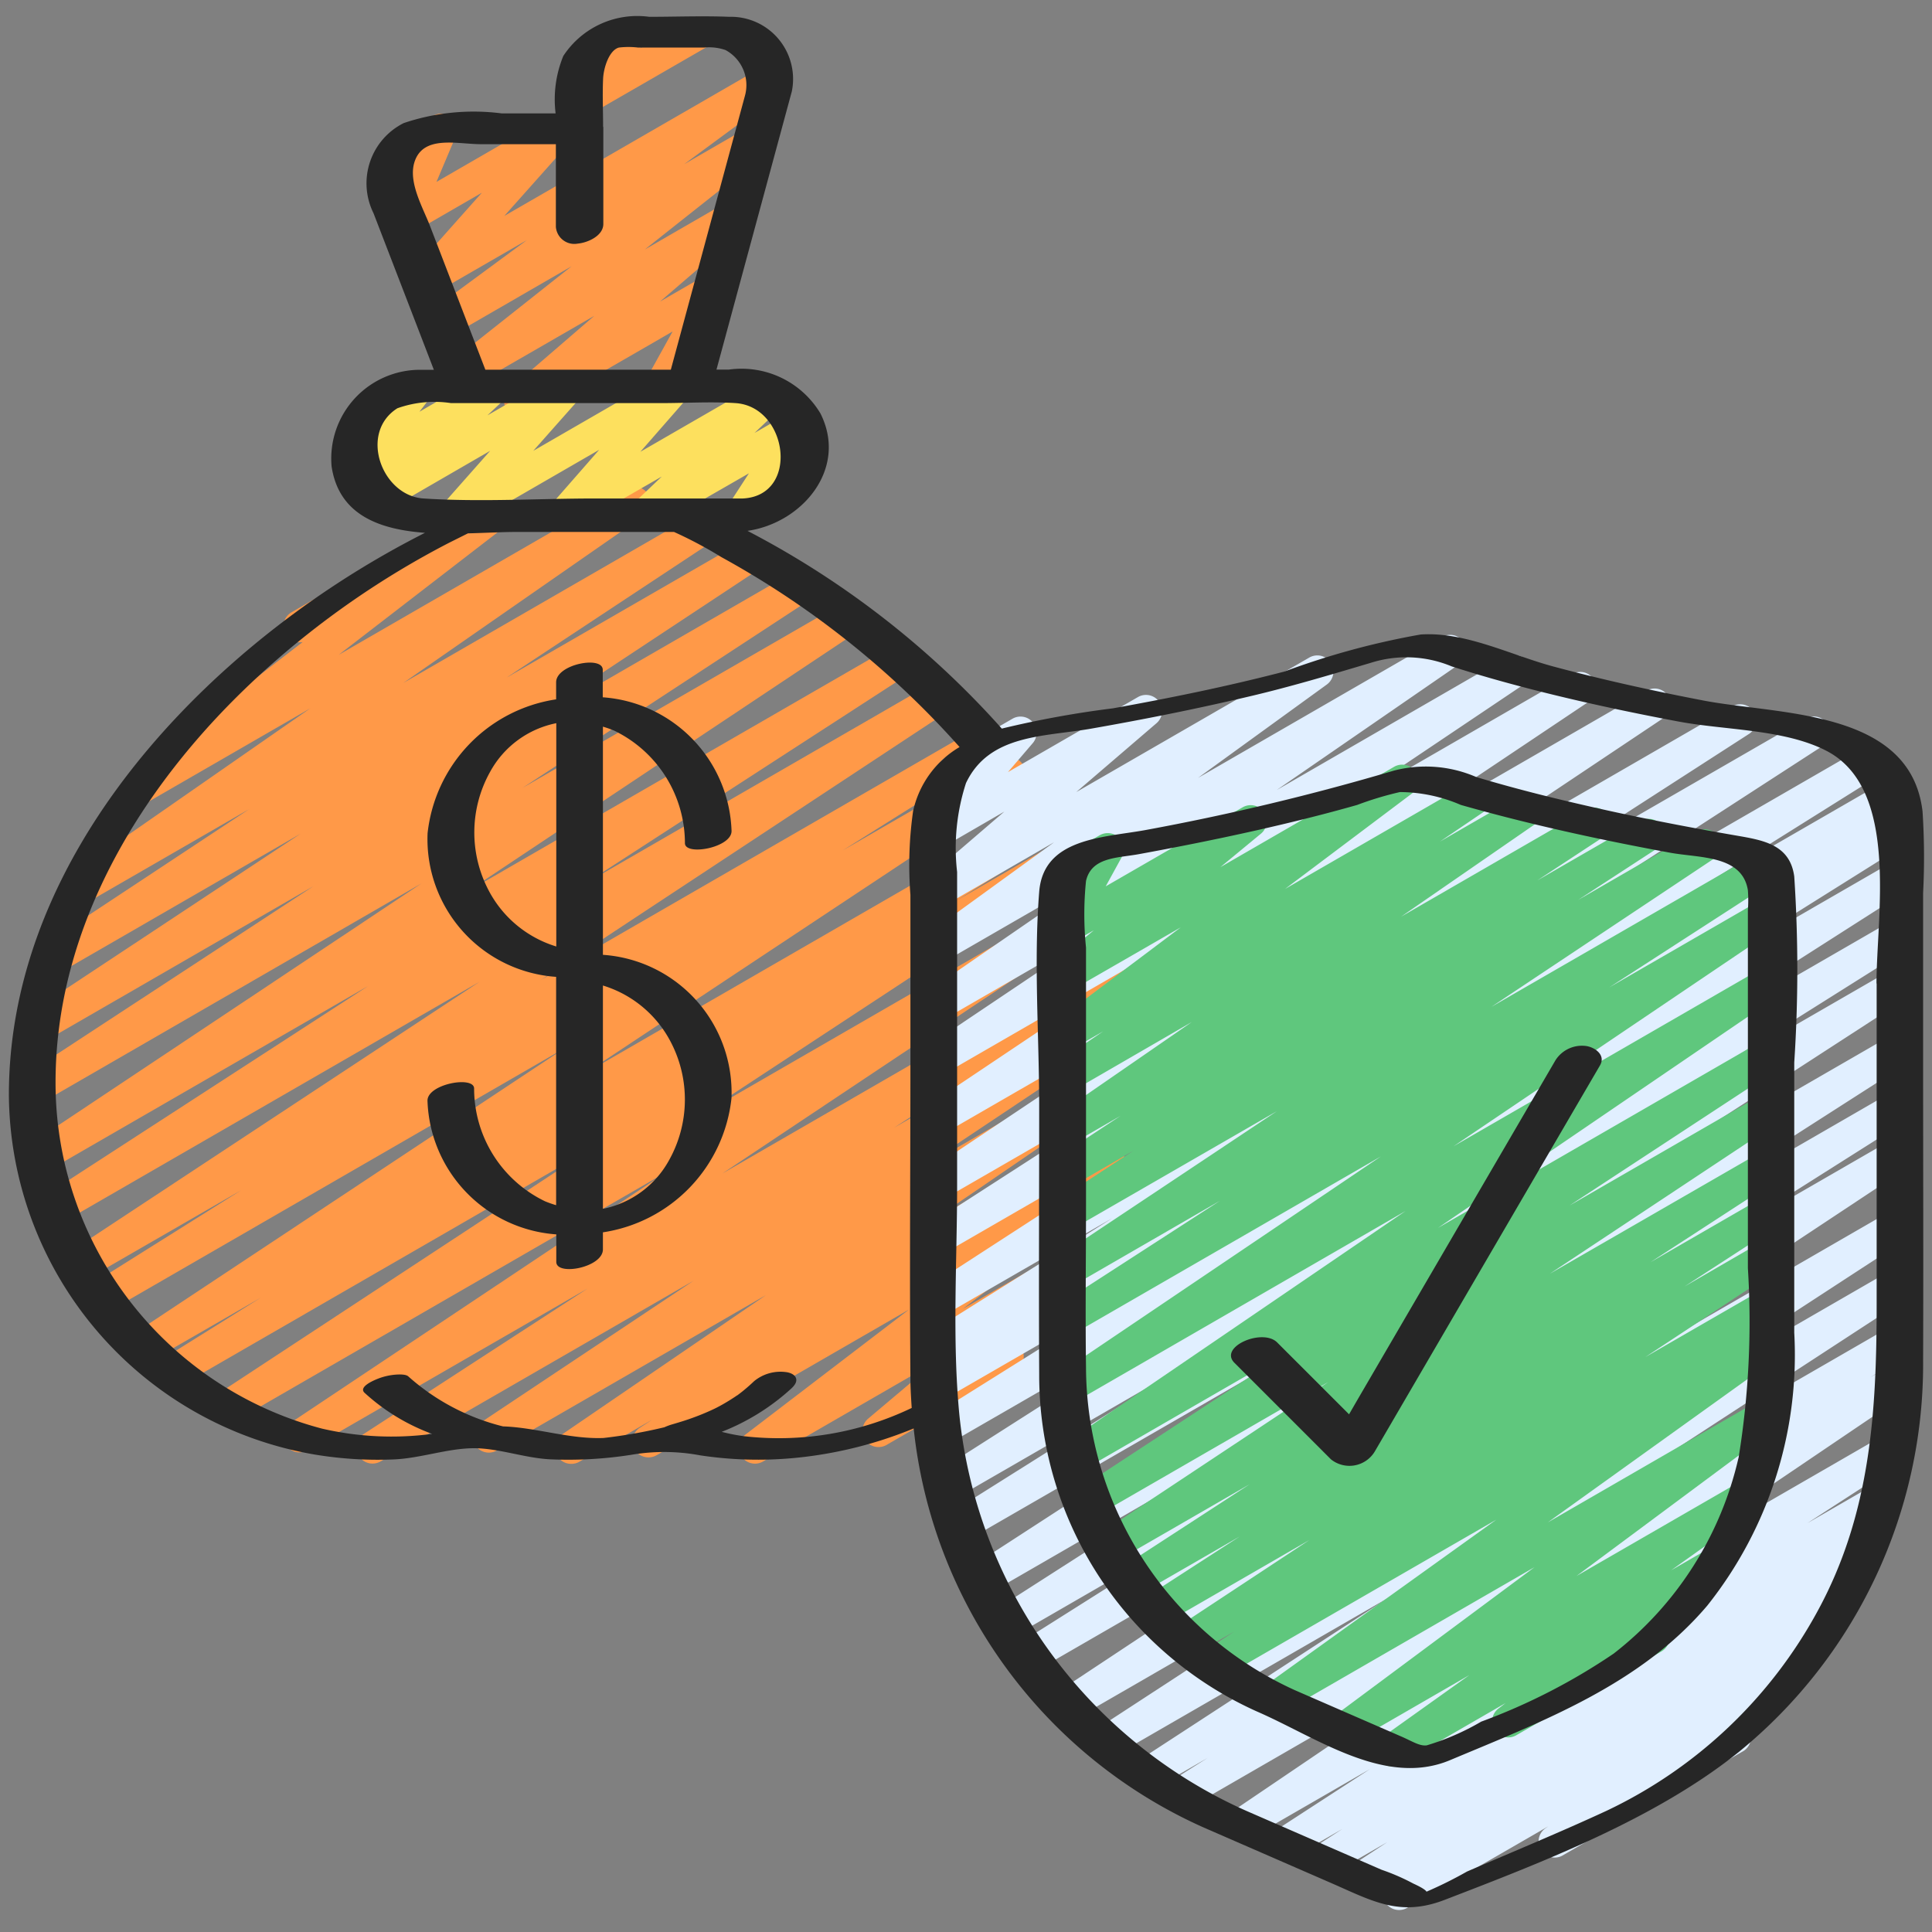
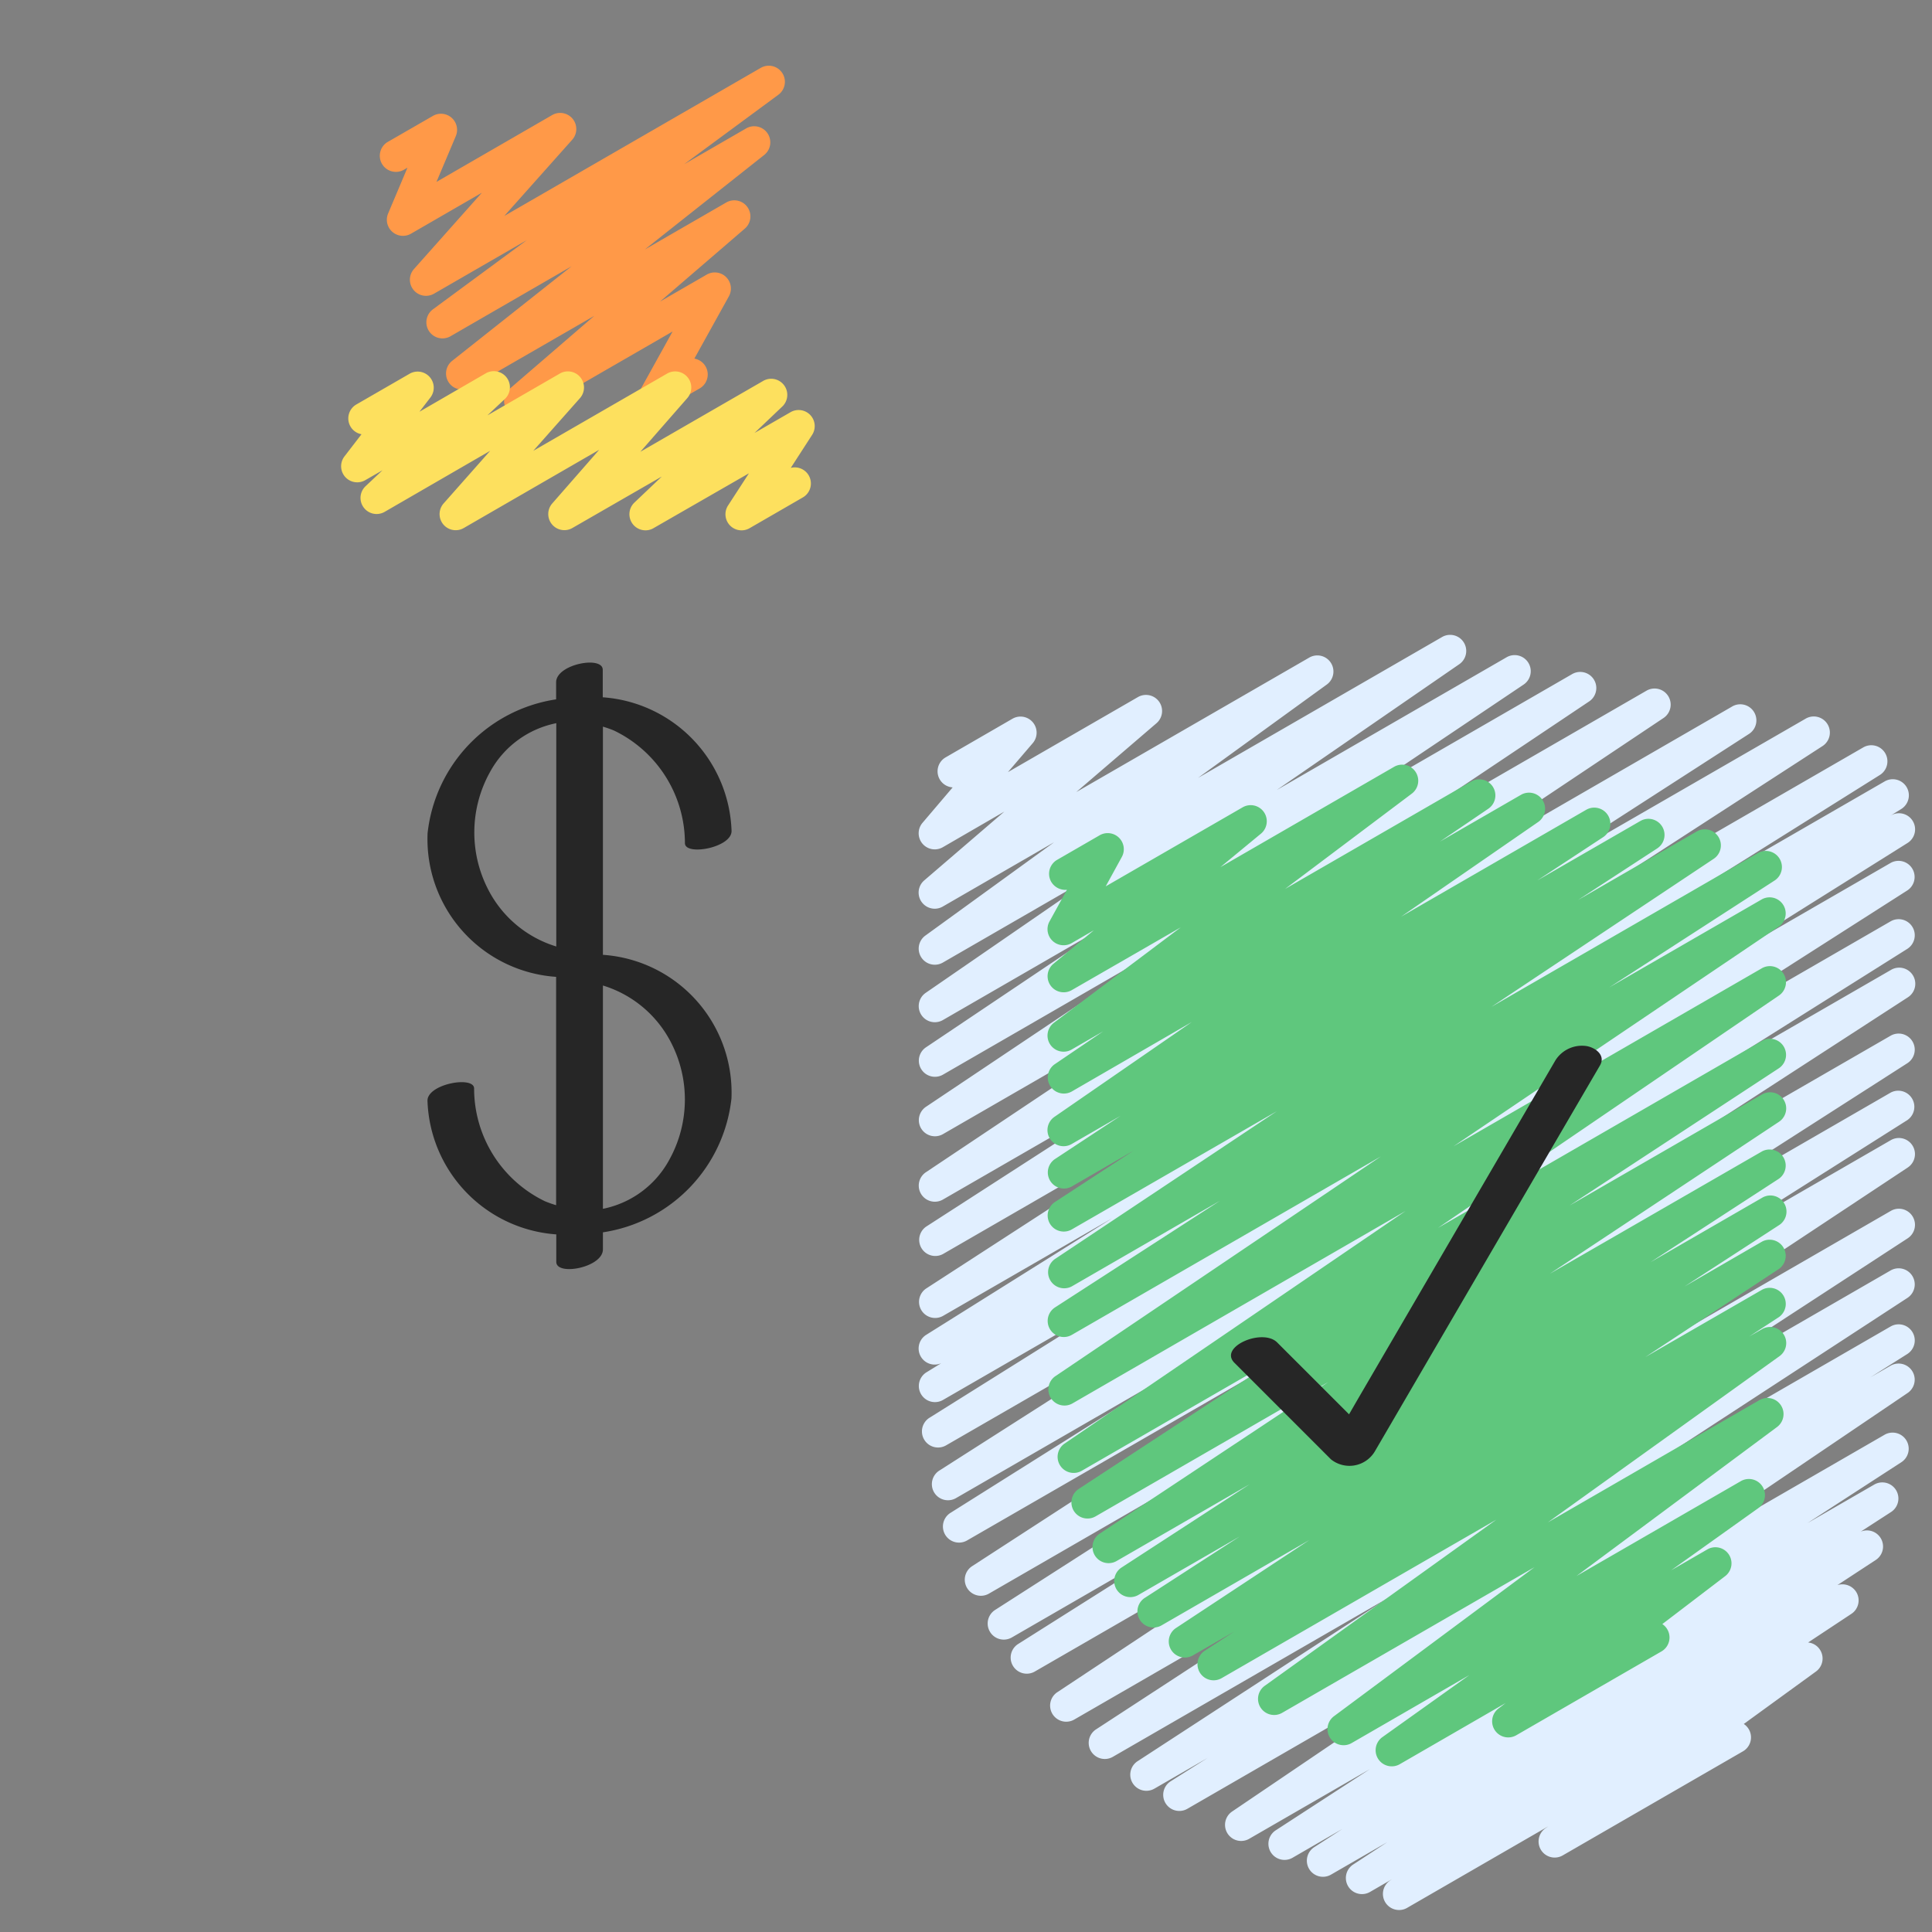
<svg xmlns="http://www.w3.org/2000/svg" version="1.1" width="60" height="60" x="0" y="0" viewBox="0 0 60 60" style="enable-background:new 0 0 512 512" xml:space="preserve" class="">
  <rect x="0" y="0" width="60" height="60" fill="#808080" stroke="none" />
  <g>
-     <path d="M18.03,3.645a.5.5,0,0,1-.4-.8l.392-.527a.5.5,0,0,1-.081-.9L19.358.6a.5.5,0,0,1,.651.731l-.125.168L21.442.6a.5.5,0,1,1,.5.865L18.28,3.577A.49.49,0,0,1,18.03,3.645Z" fill="#ff9948" data-original="#a9725e" class="" />
    <path d="M16.155,12.952a.5.5,0,0,1-.326-.879l2.627-2.264L14.6,12.033a.5.5,0,0,1-.561-.824l3.71-2.938L13.99,10.443a.5.5,0,0,1-.547-.835l2.923-2.154L13.48,9.12a.5.5,0,0,1-.624-.765l2.109-2.37-2.2,1.272a.5.5,0,0,1-.711-.628l.6-1.421-.127.073a.5.5,0,0,1-.5-.865L13.444,3.6a.5.5,0,0,1,.711.628l-.6,1.421,3.592-2.075a.5.5,0,0,1,.624.765L15.661,6.707l7.966-4.6a.5.5,0,0,1,.547.835L21.247,5.1l1.927-1.113a.5.5,0,0,1,.56.825l-3.71,2.937,2.531-1.461a.5.5,0,0,1,.576.812L20.5,9.364l1.448-.836a.5.5,0,0,1,.688.675l-1.072,1.934a.5.5,0,0,1,.165.926l-1.116.644a.5.5,0,0,1-.687-.676l.962-1.736-4.487,2.59A.489.489,0,0,1,16.155,12.952Z" fill="#ff9948" data-original="#a9725e" class="" />
-     <path d="M17.736,45.461a.5.5,0,0,1-.282-.913l6.333-4.327-8.351,4.821a.5.5,0,0,1-.528-.849l6.637-4.422-9.732,5.618a.5.5,0,0,1-.522-.852l6.963-4.524L9.547,45.039a.5.5,0,0,1-.527-.849l11.669-7.785L7.265,44.156a.5.5,0,0,1-.525-.85l11.567-7.6L5.562,43.063a.5.5,0,0,1-.515-.856L8.1,40.3,4.667,42.279a.5.5,0,0,1-.526-.849l13.406-8.884-14.2,8.2a.5.5,0,0,1-.516-.856l4.659-2.926L2.7,39.726a.5.5,0,0,1-.525-.85l12.716-8.385L1.916,37.982a.5.5,0,0,1-.522-.852L11.44,30.617,1.482,36.366a.5.5,0,0,1-.527-.848l12.13-8.08-11.8,6.815A.5.5,0,0,1,.758,33.4l8.973-5.876-8.312,4.8a.5.5,0,0,1-.525-.849l8.443-5.585L1.89,30.19a.5.5,0,0,1-.526-.849l6.373-4.212L2.7,28.035a.5.5,0,0,1-.535-.843L9.632,22l-5.09,2.938a.5.5,0,0,1-.556-.828L9.4,19.939a.5.5,0,0,1-.349-.922l6.173-3.564a.5.5,0,0,1,.555.828L10.52,20.336l8.938-5.16a.5.5,0,0,1,.535.843L12.525,21.21l9.042-5.22a.5.5,0,0,1,.526.85l-6.364,4.206L23.1,16.793a.494.494,0,0,1,.675.17.5.5,0,0,1-.15.68L15.173,23.23l9.493-5.48a.5.5,0,0,1,.523.851l-8.96,5.867,9.888-5.709a.5.5,0,0,1,.528.848L14.507,27.692l13.222-7.633a.5.5,0,0,1,.523.852L18.2,27.424,28.979,21.2a.5.5,0,0,1,.525.85L16.788,30.438l13.524-7.807a.5.5,0,0,1,.516.856l-4.665,2.929,4.924-2.842a.5.5,0,0,1,.526.85l-13.4,8.883,14.021-8.094a.5.5,0,0,1,.514.856l-3.043,1.9,3.1-1.789a.5.5,0,0,1,.524.85l-11.566,7.6,11.818-6.823a.5.5,0,0,1,.528.848L22.431,36.446l11.776-6.8a.5.5,0,0,1,.522.852l-6.958,4.522,6.753-3.9a.5.5,0,0,1,.528.849L28.413,36.4,34.7,32.767a.5.5,0,0,1,.532.845L28.9,37.941l5.753-3.321a.5.5,0,0,1,.525.851l-.623.41a.5.5,0,0,1,.437.879L29.9,40.65l3.537-2.041a.5.5,0,0,1,.572.815l-2.622,2.21a.5.5,0,0,1,.155.924l-4.014,2.318a.5.5,0,0,1-.572-.814L29.045,42.3l-5.352,3.09a.5.5,0,0,1-.553-.83l5.092-3.893-7.847,4.53a.5.5,0,0,1-.525-.85l.4-.26-2.27,1.31A.5.5,0,0,1,17.736,45.461Z" fill="#ff9948" data-original="#a9725e" class="" />
    <path d="M20.048,16.47a.5.5,0,0,1-.345-.863l.85-.808-2.779,1.6a.5.5,0,0,1-.626-.761l1.46-1.669L14.4,16.4a.5.5,0,0,1-.624-.764L15.223,14,11.939,15.9a.5.5,0,0,1-.592-.795l.531-.5-.534.307a.5.5,0,0,1-.647-.737l.53-.689a.5.5,0,0,1-.162-.924l1.657-.956a.5.5,0,0,1,.646.737l-.341.443L15.076,11.6a.5.5,0,0,1,.593.8l-.532.5,2.251-1.3a.5.5,0,0,1,.624.764L16.562,14l4.159-2.4a.5.5,0,0,1,.626.761l-1.46,1.669,3.8-2.192a.5.5,0,0,1,.594.8l-.849.808,1.124-.648a.5.5,0,0,1,.67.7l-.668,1.033a.5.5,0,0,1,.377.916l-1.655.956a.5.5,0,0,1-.612-.087.5.5,0,0,1-.058-.617l.649-1L20.3,16.4A.49.49,0,0,1,20.048,16.47Z" fill="#fde05e" data-original="#fde05e" class="" />
    <path d="M43.447,59.317a.5.5,0,0,1-.275-.917l.055-.037-.673.389a.5.5,0,0,1-.525-.851l1.055-.692L41.333,58.22a.5.5,0,0,1-.521-.853l.878-.568-1.557.9a.5.5,0,0,1-.523-.851l2.935-1.907-3.76,2.17a.5.5,0,0,1-.53-.846l8.885-6.018-10.271,5.93a.5.5,0,0,1-.516-.856l1.149-.726-1.649.952a.5.5,0,0,1-.523-.852l7.81-5.088-8.578,4.952a.5.5,0,0,1-.523-.852l9.269-6.046-9.954,5.746a.5.5,0,0,1-.526-.849l12.293-8.142-12.993,7.5a.5.5,0,0,1-.517-.855l5.873-3.71-6.058,3.5a.5.5,0,0,1-.52-.854l9.7-6.219-9.9,5.717a.5.5,0,0,1-.522-.852l12.37-8.026L30.042,47.835a.5.5,0,0,1-.517-.856l6.922-4.355L29.681,46.53a.5.5,0,0,1-.52-.853L39.933,38.8,29.39,44.882a.5.5,0,0,1-.516-.857l6.335-3.968-5.917,3.416a.5.5,0,0,1-.513-.859l.452-.278a.5.5,0,0,1-.466-.882l5.777-3.621L29.28,40.87a.5.5,0,0,1-.521-.852l10.926-7.08-10.4,6.007a.5.5,0,0,1-.521-.852l7.933-5.117L29.28,37.255a.5.5,0,0,1-.527-.849l9.659-6.454L29.28,35.224a.5.5,0,0,1-.528-.848l7.522-5.037L29.28,33.377a.5.5,0,0,1-.528-.848l5.77-3.876L29.28,31.68a.5.5,0,0,1-.533-.845l5.673-3.908-5.14,2.967a.5.5,0,0,1-.543-.838l4-2.9-3.462,2a.5.5,0,0,1-.576-.811l2.491-2.14L29.28,26.311a.5.5,0,0,1-.63-.758l.936-1.1a.5.5,0,0,1-.219-.932l2.076-1.2a.5.5,0,0,1,.63.758l-.771.9,4.038-2.331a.5.5,0,0,1,.576.812l-2.491,2.138,7.237-4.177a.5.5,0,0,1,.543.838l-4,2.9,7.582-4.377a.5.5,0,0,1,.533.845l-5.669,3.907,7.143-4.125a.5.5,0,0,1,.528.848l-5.773,3.878,7.275-4.2a.5.5,0,0,1,.529.848l-7.531,5.042,9.315-5.377a.5.5,0,0,1,.527.849l-9.651,6.449,11.772-6.8a.5.5,0,0,1,.522.853l-7.947,5.125,9.707-5.6a.5.5,0,0,1,.522.853l-10.929,7.08,12.211-7.049a.5.5,0,0,1,.516.856l-5.765,3.614,5.914-3.414a.5.5,0,0,1,.513.858l-.355.219.031-.018a.5.5,0,0,1,.515.857L52.9,30.156l5.824-3.362a.5.5,0,0,1,.519.853l-10.77,6.881L58.72,28.61a.5.5,0,0,1,.516.856l-6.927,4.359,6.411-3.7a.5.5,0,0,1,.522.853L46.871,39,58.72,32.162a.5.5,0,0,1,.519.854l-9.7,6.216,9.177-5.3a.5.5,0,0,1,.516.855L53.365,38.5l5.355-3.091a.5.5,0,0,1,.526.85L46.954,44.4,58.72,37.606a.5.5,0,0,1,.523.852L49.976,44.5l8.744-5.048a.5.5,0,0,1,.522.852L51.431,45.4l7.289-4.208a.5.5,0,0,1,.516.856l-1.15.727.629-.363a.5.5,0,0,1,.53.847L50.36,49.272l8.175-4.719a.5.5,0,0,1,.523.851l-2.93,1.9,2.09-1.206a.5.5,0,0,1,.521.852l-.953.617a.5.5,0,0,1,.468.879l-1.192.781a.507.507,0,0,1,.584.212.5.5,0,0,1-.149.68l-1.345.89a.493.493,0,0,1,.369.225.5.5,0,0,1-.125.677l-2.241,1.628a.514.514,0,0,1,.157.167.5.5,0,0,1-.183.683l-5.6,3.234a.5.5,0,0,1-.544-.837l.1-.069L43.7,59.25A.494.494,0,0,1,43.447,59.317Z" fill="#e1efff" data-original="#e1efff" class="" />
    <path d="M43.222,54.855a.5.5,0,0,1-.291-.907l2.7-1.926-3.657,2.112a.5.5,0,0,1-.548-.834l6.23-4.63-7.836,4.523a.5.5,0,0,1-.542-.839l7.192-5.16L37.933,52.12a.5.5,0,0,1-.522-.852l.921-.6-1.291.745a.5.5,0,0,1-.525-.85l4.148-2.736-4.578,2.643a.5.5,0,0,1-.523-.853l2.937-1.9-3.156,1.821a.5.5,0,0,1-.523-.851l3.991-2.594-4.142,2.39a.5.5,0,0,1-.526-.849l7.111-4.716-7.234,4.176a.5.5,0,0,1-.524-.851L40,41.979l-6.41,3.7a.5.5,0,0,1-.531-.846l10.592-7.224L33.3,43.588a.5.5,0,0,1-.529-.847l10.113-6.827-9.6,5.543a.5.5,0,0,1-.521-.853l5.126-3.314-4.6,2.658a.5.5,0,0,1-.527-.848l6.894-4.592L33.28,38.184a.5.5,0,0,1-.522-.852l2.451-1.6L33.28,36.85A.5.5,0,0,1,32.756,36L34.8,34.653l-1.524.879a.5.5,0,0,1-.534-.844l4.272-2.949L33.28,33.9a.5.5,0,0,1-.53-.846l1.509-1.024-.979.565a.5.5,0,0,1-.551-.832l3.94-2.963L33.28,30.752a.5.5,0,0,1-.569-.817l1.26-1.045-.691.4a.5.5,0,0,1-.687-.674l.542-.983a.509.509,0,0,1-.488-.247.5.5,0,0,1,.183-.683l1.321-.763a.5.5,0,0,1,.688.674l-.5.912,4.252-2.454a.5.5,0,0,1,.569.818L37.9,26.93l5.4-3.119a.5.5,0,0,1,.55.832l-3.94,2.963,5.79-3.342a.5.5,0,0,1,.53.846l-1.511,1.026,2.526-1.458a.5.5,0,0,1,.534.843l-4.268,2.948,5.753-3.322a.5.5,0,0,1,.524.851l-2.046,1.345,3.2-1.846a.5.5,0,0,1,.523.852l-2.456,1.6,3.679-2.124a.5.5,0,0,1,.528.849l-6.9,4.595L54.578,26.5a.5.5,0,0,1,.522.853l-5.123,3.312,4.743-2.738a.5.5,0,0,1,.529.846L45.139,35.6l9.581-5.532a.5.5,0,0,1,.531.846L44.657,38.135l10.063-5.81a.5.5,0,0,1,.524.851l-6.5,4.263,5.977-3.45a.5.5,0,0,1,.526.85L48.13,39.558l6.59-3.8a.5.5,0,0,1,.522.851L51.256,39.2l3.464-2a.5.5,0,0,1,.522.853l-2.927,1.9L54.72,38.56a.5.5,0,0,1,.525.849l-4.151,2.738,3.626-2.092a.5.5,0,0,1,.521.852l-.919.6.4-.229a.5.5,0,0,1,.542.839l-7.195,5.162,6.577-3.8a.5.5,0,0,1,.547.834l-6.233,4.631L54.06,46a.5.5,0,0,1,.541.84l-2.7,1.926,1.126-.65a.5.5,0,0,1,.553.83l-1.955,1.491a.5.5,0,0,1-.026.849l-4.513,2.606a.5.5,0,0,1-.553-.83l.225-.172-3.289,1.9A.491.491,0,0,1,43.222,54.855Z" fill="#5fc77d" data-original="#5fc77d" />
-     <path d="M59.724,33.013V27.731a21.875,21.875,0,0,0-.018-2.535c-.377-3.182-4.465-2.988-6.822-3.444-1.56-.3-3.114-.642-4.649-1.055-1.318-.354-2.727-1.085-4.115-.992a24.072,24.072,0,0,0-4.232,1.151c-1.758.457-3.538.821-5.326,1.142a31.027,31.027,0,0,0-3.45.629,27.723,27.723,0,0,0-7.82-6.1l-.077-.041c1.7-.245,3.128-1.93,2.264-3.647a2.856,2.856,0,0,0-2.842-1.361h-.386l2.34-8.64A1.932,1.932,0,0,0,22.646.522c-.825-.033-1.659,0-2.485,0a2.746,2.746,0,0,0-2.667,1.216,3.551,3.551,0,0,0-.239,1.784H15.583a6.794,6.794,0,0,0-3.044.3,2.091,2.091,0,0,0-.939,2.8l1.181,3.063.693,1.8c-.122,0-.245,0-.367,0a2.758,2.758,0,0,0-2.809,3c.228,1.522,1.507,1.959,2.9,2.062A28.707,28.707,0,0,0,7.881,20.03C3.683,23.511.261,28.4.276,34.044a11.419,11.419,0,0,0,9.49,11.127,11.95,11.95,0,0,0,2.456.153c.824-.033,1.67-.342,2.476-.348.775-.006,1.609.31,2.4.345a12.6,12.6,0,0,0,2.508-.141,6.06,6.06,0,0,1,2.132.016,12.007,12.007,0,0,0,2.922.084,12.957,12.957,0,0,0,3.715-.918A15.344,15.344,0,0,0,37.348,56.74l3.992,1.739c1.274.555,2.126,1.062,3.525.523,3.07-1.181,6.57-2.529,9.144-4.6a15.532,15.532,0,0,0,5.715-12.149C59.735,39.172,59.724,36.093,59.724,33.013ZM12.876,5.02c.278-.836,1.326-.542,2.065-.542h2.322V7.044a.575.575,0,0,0,.682.521c.3-.027.792-.237.792-.611v-3c0-.01-.007-.017-.007-.027,0-.492-.023-.99,0-1.481.016-.351.191-.887.49-.969a2.511,2.511,0,0,1,.594,0H21.87a1.548,1.548,0,0,1,.663.078,1.239,1.239,0,0,1,.6,1.426l-2.3,8.5H15.417c-.115,0-.23,0-.344,0L13.354,7.017C13.133,6.443,12.666,5.651,12.876,5.02Zm-.535,7.659a3.435,3.435,0,0,1,1.667-.16h6.515c.768,0,1.554-.05,2.321,0,1.631.107,2,2.877.223,2.962H18.484c-1.763,0-3.568.115-5.328,0C11.852,15.4,11.138,13.439,12.341,12.679ZM23.081,44.6a5.828,5.828,0,0,1-.667-.133,6.962,6.962,0,0,0,2.165-1.349c.077-.073.178-.187.145-.307s-.177-.176-.279-.194a1.291,1.291,0,0,0-1.024.275q-.171.163-.355.312c-.053.043-.108.084-.162.125l-.008.006-.005,0-.083.056q-.186.123-.379.232c-.062.035-.125.068-.187.1l-.076.037c-.239.113-.485.213-.735.3l-.068.024-.124.041c-.121.038-.242.075-.363.11a1.838,1.838,0,0,0-.243.09,15.659,15.659,0,0,1-1.891.333c-1.05.041-2.1-.328-3.12-.36h0a6.906,6.906,0,0,1-2.94-1.551c-.076-.073-.286-.063-.372-.058a1.92,1.92,0,0,0-.565.125c-.118.046-.622.251-.425.439a6.342,6.342,0,0,0,2.1,1.278A9.587,9.587,0,0,1,10,44.367,11.1,11.1,0,0,1,1.727,33.829c-.083-5.119,2.822-9.7,6.511-13.023a27.131,27.131,0,0,1,5.694-3.942c.2-.1.4-.2.6-.3.546-.014,1.066-.044,1.5-.044h4.9A13.05,13.05,0,0,1,22.4,17.3a27.756,27.756,0,0,1,7.4,5.9,3.068,3.068,0,0,0-1.443,1.99,11.873,11.873,0,0,0-.083,2.6v5.125c0,3.294-.028,6.59,0,9.884,0,.311.02.619.04.926A9.536,9.536,0,0,1,23.081,44.6Zm35.2-14.055V40.5c0,3.324-.183,6.493-1.819,9.507a14.538,14.538,0,0,1-6.574,6.231C48.459,56.9,47,57.5,45.558,58.123a13,13,0,0,1-1.256.625c-.047-.093-.41-.251-.41-.252a6.663,6.663,0,0,0-.986-.429L38.711,56.24a15.147,15.147,0,0,1-8.917-12.3c-.226-2.344-.07-4.763-.07-7.112V27.08A6.518,6.518,0,0,1,30,24.318c.722-1.52,2.428-1.434,3.874-1.687,1.638-.287,3.27-.612,4.889-.994,1.286-.3,2.545-.677,3.81-1.053a3.65,3.65,0,0,1,2.51.111c.783.253,1.575.477,2.372.684,1.542.4,3.1.733,4.668,1.028,1.439.271,3.284.234,4.592.907C59,24.488,58.276,28.444,58.276,30.54Z" fill="#262626" data-original="#262626" class="" />
-     <path d="M53.9,25.945c-1.517-.263-3.029-.556-4.531-.9-1.183-.269-2.362-.565-3.524-.914a3.937,3.937,0,0,0-2.552-.2,75.127,75.127,0,0,1-7.725,1.848c-1.3.237-3.164.241-3.295,1.918-.173,2.2,0,4.473,0,6.674,0,2.769-.015,5.539,0,8.308a11.451,11.451,0,0,0,6.769,10.476c1.843.8,3.974,2.355,5.991,1.508,2.891-1.214,5.9-2.338,7.989-4.8a12.5,12.5,0,0,0,2.7-8.476v-8.39a43.86,43.86,0,0,0,0-5.778C55.587,26.224,54.759,26.093,53.9,25.945Zm.088,19.34a10.713,10.713,0,0,1-3.874,6.069A19,19,0,0,1,46,53.467a7.68,7.68,0,0,1-1.69.736c-.224.03-.447-.125-.789-.273l-3.312-1.442a11.057,11.057,0,0,1-6.482-10.013c-.023-1.684,0-3.37,0-5.055V29.428a10.218,10.218,0,0,1,0-2.069c.169-.741.966-.71,1.634-.831,1.208-.221,2.413-.461,3.611-.73,1.066-.24,2.126-.5,3.177-.8a10.254,10.254,0,0,1,1.328-.4,4.828,4.828,0,0,1,1.891.4c2.138.608,4.312,1.081,6.5,1.484.906.167,2.24.072,2.414,1.165a4.166,4.166,0,0,1,0,.622V39.384A26.386,26.386,0,0,1,53.991,45.285Z" fill="#262626" data-original="#262626" class="" />
    <path d="M18.724,22.567a3.333,3.333,0,0,1,.347.122,3.886,3.886,0,0,1,2.2,3.5c.01.4,1.463.135,1.448-.388a4.307,4.307,0,0,0-4-4.146v-.854c0-.447-1.448-.175-1.448.388v.53a4.723,4.723,0,0,0-3.992,4.157,4.288,4.288,0,0,0,3.992,4.461v7.091a3.333,3.333,0,0,1-.347-.122,3.888,3.888,0,0,1-2.2-3.505c-.01-.4-1.463-.135-1.448.388a4.307,4.307,0,0,0,4,4.146v.854c0,.447,1.448.175,1.448-.388v-.53a4.723,4.723,0,0,0,3.992-4.157,4.288,4.288,0,0,0-3.992-4.461V22.567Zm-3.553,5.077a3.86,3.86,0,0,1,.045-3.665,3.016,3.016,0,0,1,2.06-1.52v6.935A3.532,3.532,0,0,1,15.171,27.644Zm5.658,4.712a3.86,3.86,0,0,1-.045,3.665,3.016,3.016,0,0,1-2.06,1.52V30.606A3.536,3.536,0,0,1,20.829,32.356Z" fill="#262626" data-original="#262626" class="" />
    <path d="M49.254,32.484a.976.976,0,0,0-.945.439q-3.061,5.248-6.124,10.5l-.289.5-2.232-2.232c-.453-.453-1.825.135-1.328.632l3,3a.918.918,0,0,0,1.355-.239q3.061-5.248,6.124-10.5l.876-1.5C49.875,32.761,49.527,32.522,49.254,32.484Z" fill="#262626" data-original="#262626" class="" />
  </g>
</svg>